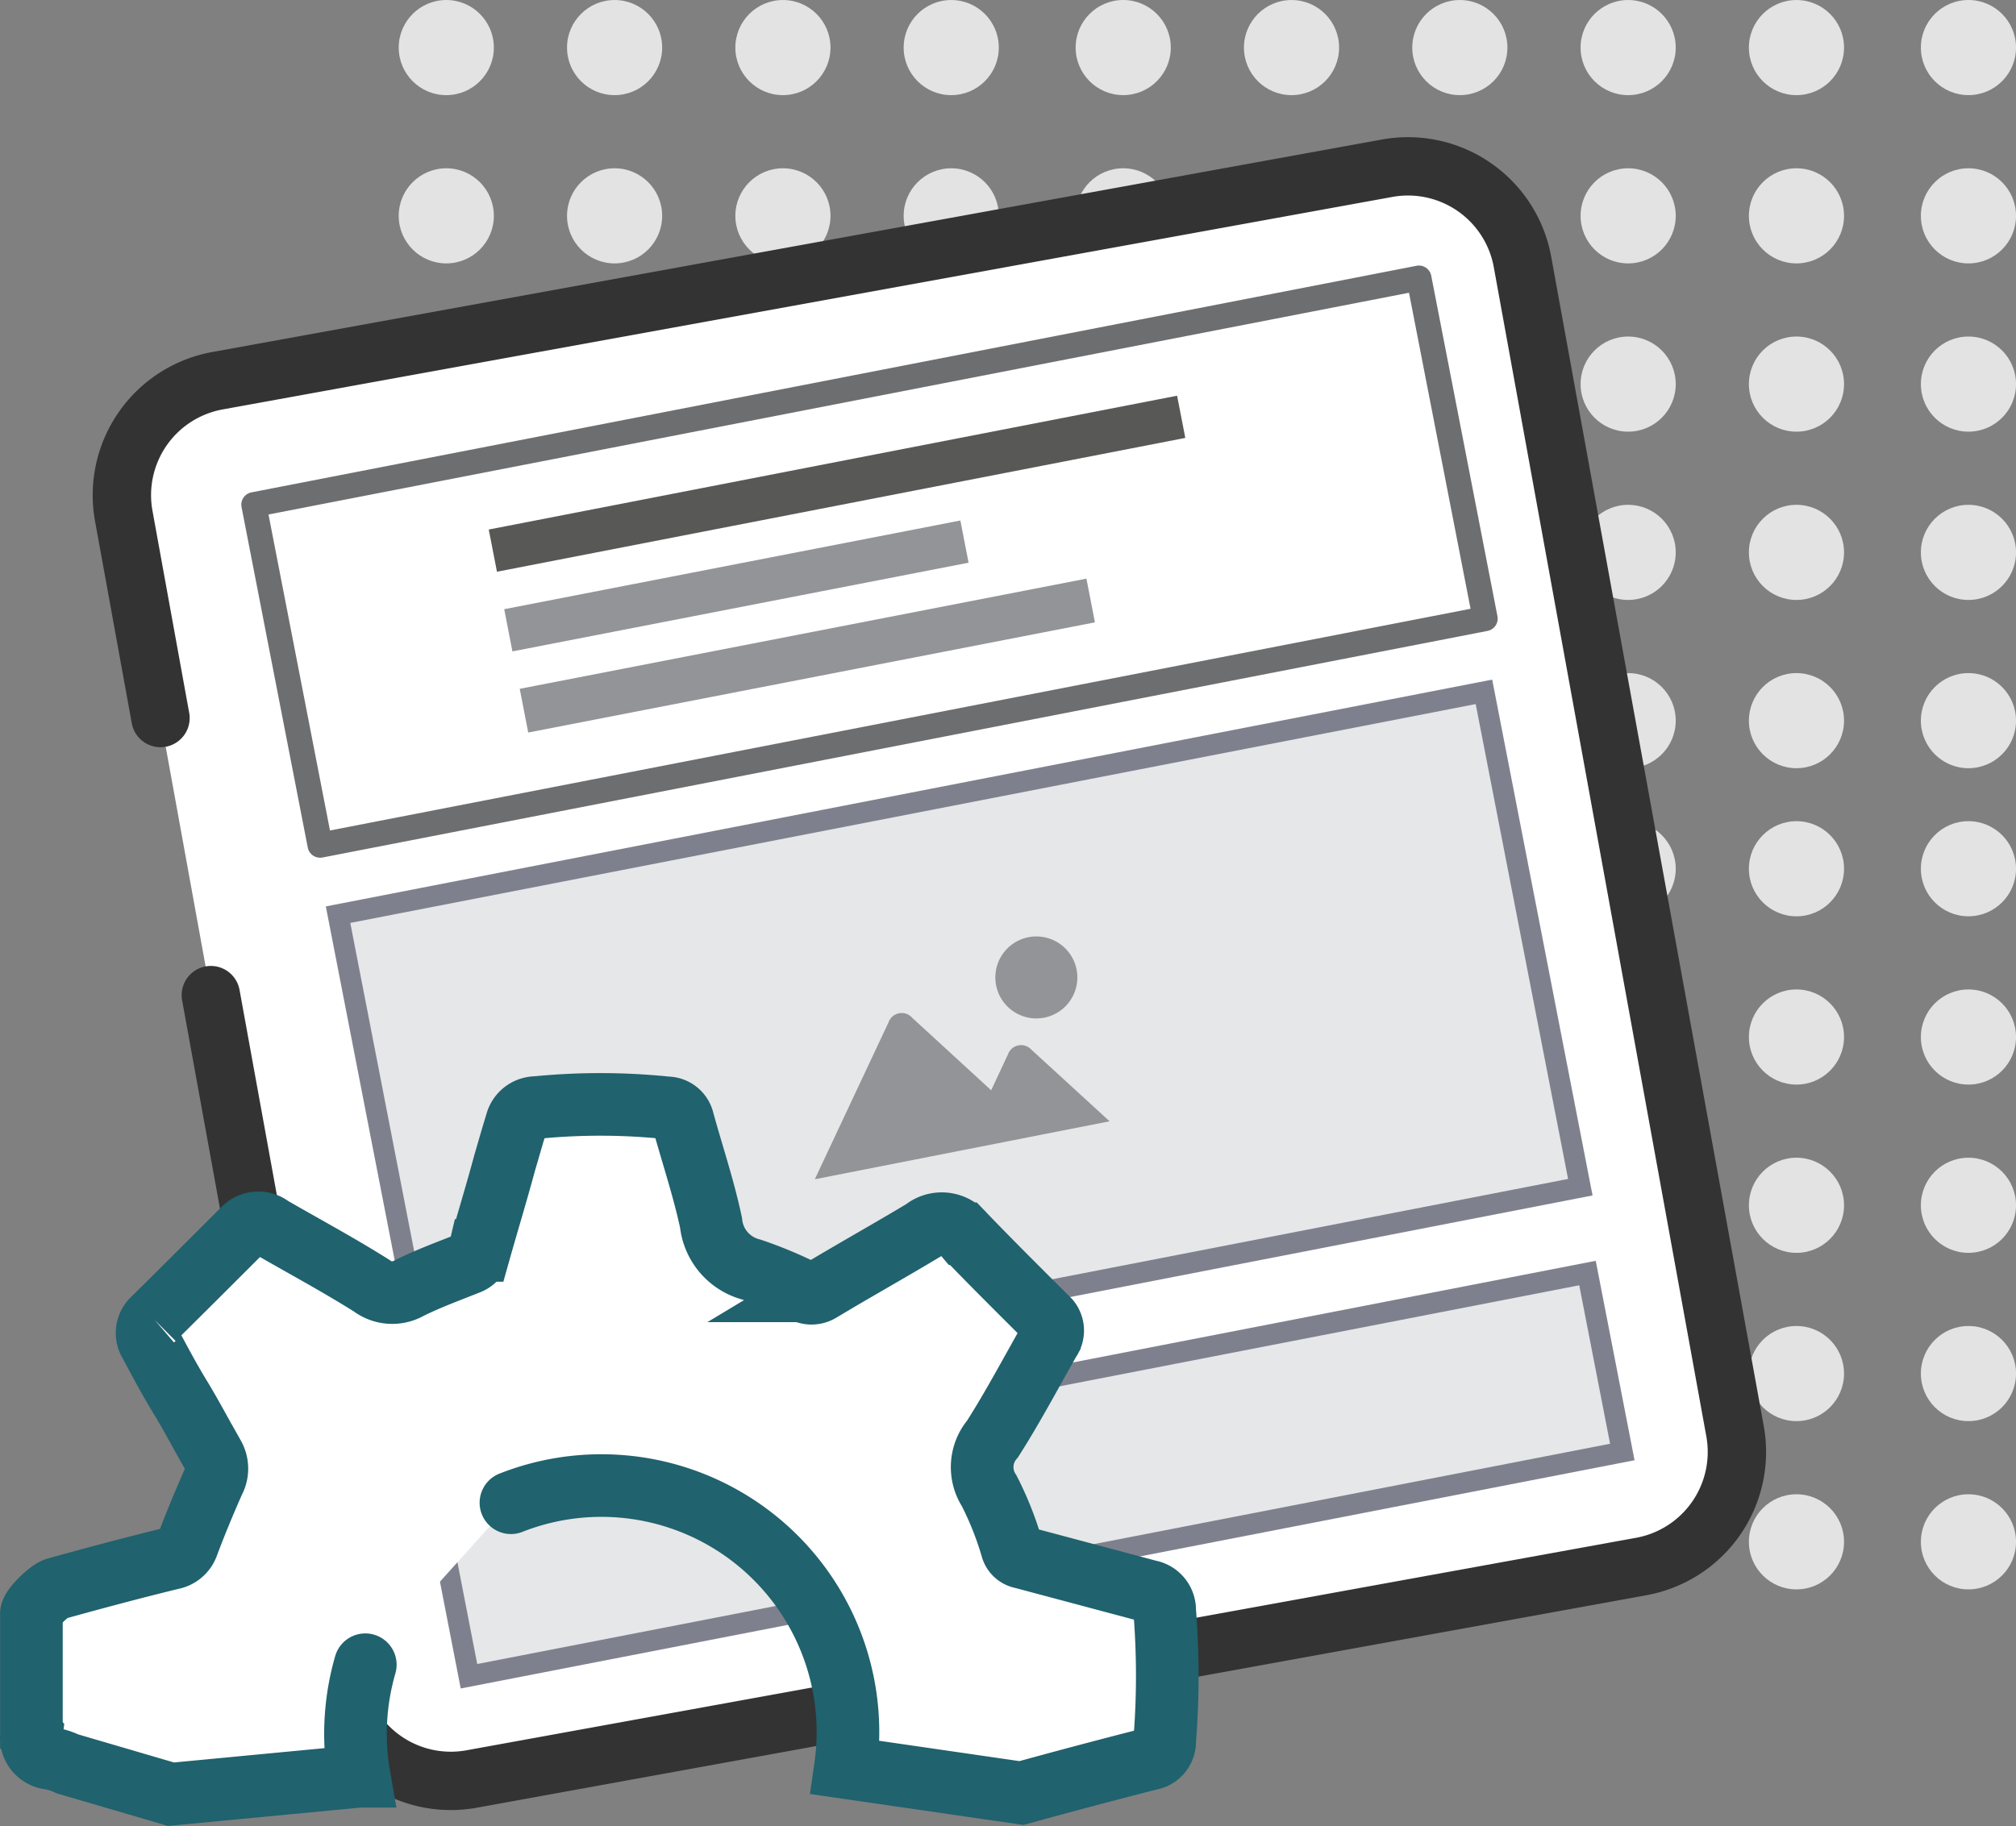
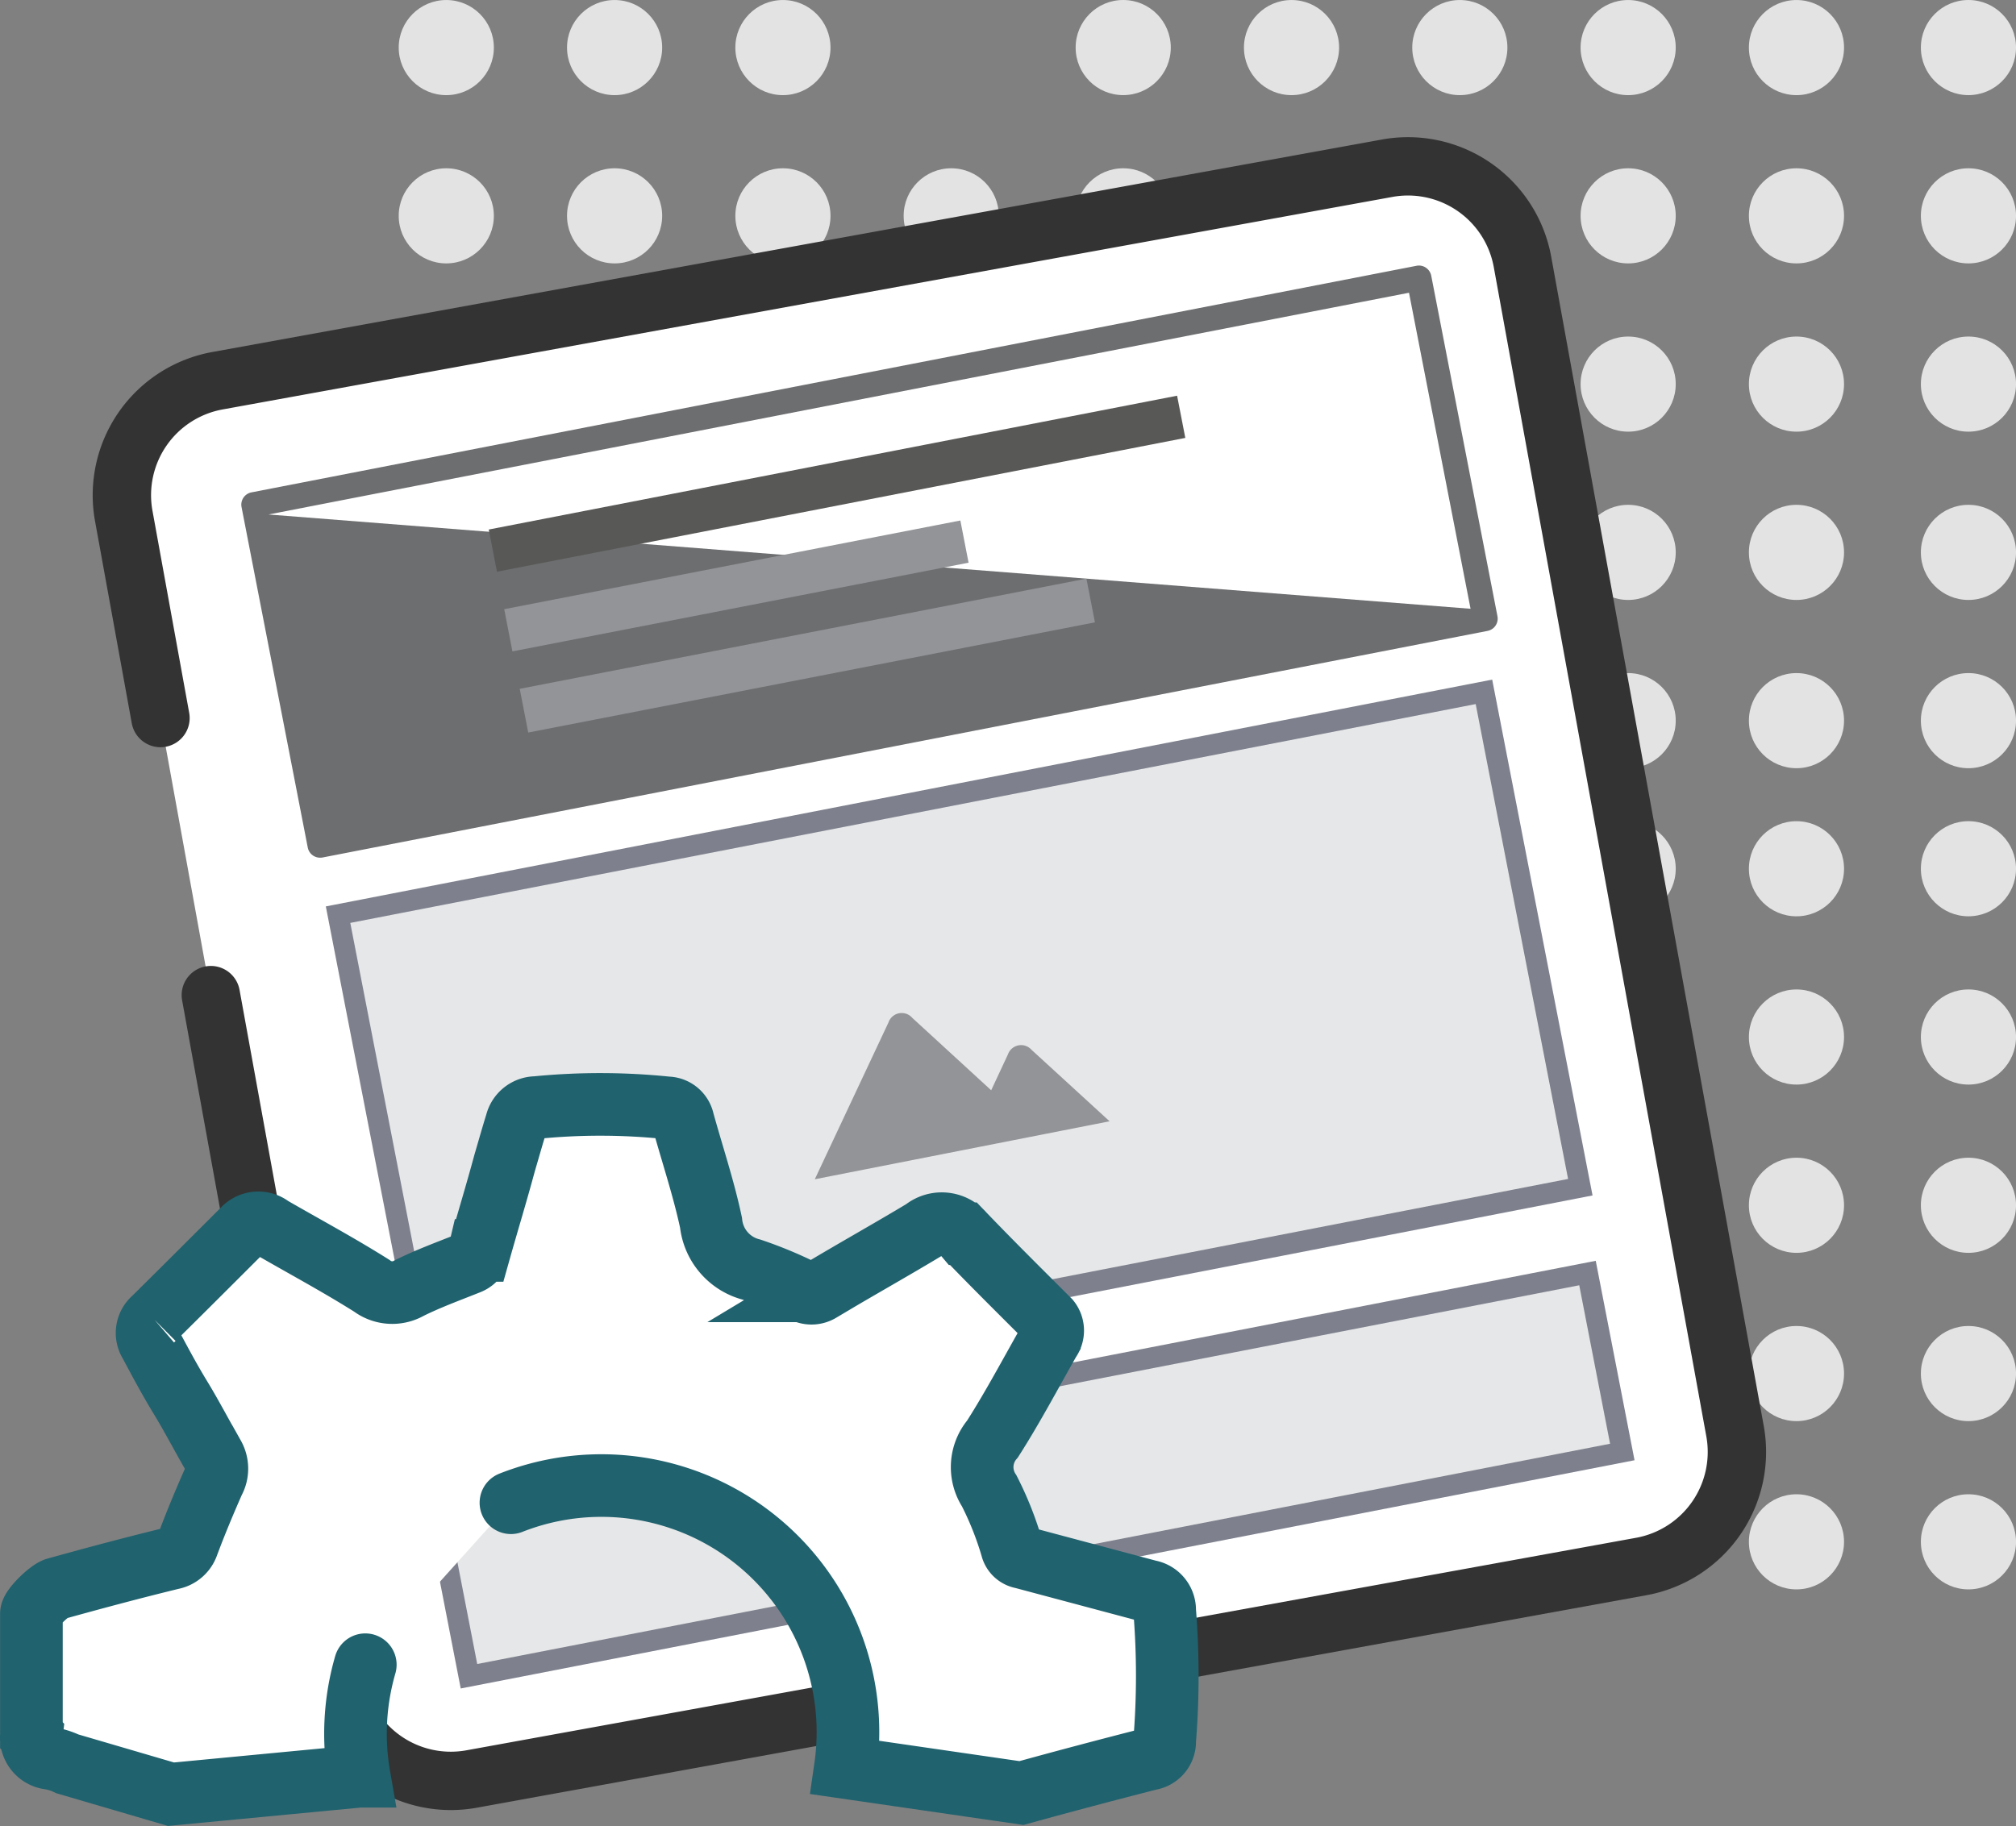
<svg xmlns="http://www.w3.org/2000/svg" width="96.579" height="87.5" viewBox="0 0 96.579 87.5">
  <rect x="0" y="0" width="96.579" height="87.5" fill="#808080" stroke="none" />
  <defs>
    <clipPath id="clip-path">
      <rect id="Rectangle_982" data-name="Rectangle 982" width="84.607" height="80.928" transform="translate(0 0)" fill="none" />
    </clipPath>
  </defs>
  <g id="Group_2620" data-name="Group 2620" transform="translate(-367.696 -7149)">
    <g id="Group_2566" data-name="Group 2566" transform="translate(-56.745 5929.162)">
      <g id="Group_2481" data-name="Group 2481" transform="translate(443.542 1256.65) rotate(-90)">
        <g id="Group_2332" data-name="Group 2332" transform="translate(0 0)">
          <circle id="Ellipse_221" data-name="Ellipse 221" cx="2.279" cy="2.279" r="2.279" transform="translate(0 32.429)" fill="#e3e3e3" />
          <circle id="Ellipse_222" data-name="Ellipse 222" cx="2.279" cy="2.279" r="2.279" transform="translate(8.063 32.429)" fill="#e3e3e3" />
          <circle id="Ellipse_223" data-name="Ellipse 223" cx="2.279" cy="2.279" r="2.279" transform="translate(16.127 32.429)" fill="#e3e3e3" />
          <circle id="Ellipse_224" data-name="Ellipse 224" cx="2.279" cy="2.279" r="2.279" transform="translate(24.19 32.429)" fill="#e3e3e3" />
          <circle id="Ellipse_225" data-name="Ellipse 225" cx="2.279" cy="2.279" r="2.279" transform="translate(32.254 32.429)" fill="#e3e3e3" />
          <circle id="Ellipse_226" data-name="Ellipse 226" cx="2.279" cy="2.279" r="2.279" transform="translate(36.811 0) rotate(90)" fill="#e3e3e3" />
          <circle id="Ellipse_227" data-name="Ellipse 227" cx="2.279" cy="2.279" r="2.279" transform="translate(36.811 8.063) rotate(90)" fill="#e3e3e3" />
          <circle id="Ellipse_228" data-name="Ellipse 228" cx="2.279" cy="2.279" r="2.279" transform="translate(36.811 16.127) rotate(90)" fill="#e3e3e3" />
-           <circle id="Ellipse_229" data-name="Ellipse 229" cx="2.279" cy="2.279" r="2.279" transform="translate(36.811 24.19) rotate(90)" fill="#e3e3e3" />
          <circle id="Ellipse_230" data-name="Ellipse 230" cx="2.279" cy="2.279" r="2.279" transform="translate(28.748 0) rotate(90)" fill="#e3e3e3" />
          <circle id="Ellipse_231" data-name="Ellipse 231" cx="2.279" cy="2.279" r="2.279" transform="translate(28.748 8.063) rotate(90)" fill="#e3e3e3" />
          <circle id="Ellipse_232" data-name="Ellipse 232" cx="2.279" cy="2.279" r="2.279" transform="translate(28.748 16.127) rotate(90)" fill="#e3e3e3" />
          <circle id="Ellipse_233" data-name="Ellipse 233" cx="2.279" cy="2.279" r="2.279" transform="translate(28.748 24.19) rotate(90)" fill="#e3e3e3" />
          <circle id="Ellipse_234" data-name="Ellipse 234" cx="2.279" cy="2.279" r="2.279" transform="translate(20.685 0) rotate(90)" fill="#e3e3e3" />
          <circle id="Ellipse_235" data-name="Ellipse 235" cx="2.279" cy="2.279" r="2.279" transform="translate(20.685 8.063) rotate(90)" fill="#e3e3e3" />
          <circle id="Ellipse_236" data-name="Ellipse 236" cx="2.279" cy="2.279" r="2.279" transform="translate(20.685 16.127) rotate(90)" fill="#e3e3e3" />
          <circle id="Ellipse_237" data-name="Ellipse 237" cx="2.279" cy="2.279" r="2.279" transform="translate(20.685 24.19) rotate(90)" fill="#e3e3e3" />
          <circle id="Ellipse_238" data-name="Ellipse 238" cx="2.279" cy="2.279" r="2.279" transform="translate(12.621 0) rotate(90)" fill="#e3e3e3" />
          <circle id="Ellipse_239" data-name="Ellipse 239" cx="2.279" cy="2.279" r="2.279" transform="translate(12.621 8.063) rotate(90)" fill="#e3e3e3" />
          <circle id="Ellipse_240" data-name="Ellipse 240" cx="2.279" cy="2.279" r="2.279" transform="translate(12.621 16.127) rotate(90)" fill="#e3e3e3" />
          <circle id="Ellipse_241" data-name="Ellipse 241" cx="2.279" cy="2.279" r="2.279" transform="translate(12.621 24.19) rotate(90)" fill="#e3e3e3" />
          <circle id="Ellipse_242" data-name="Ellipse 242" cx="2.279" cy="2.279" r="2.279" transform="translate(4.558 0) rotate(90)" fill="#e3e3e3" />
          <circle id="Ellipse_243" data-name="Ellipse 243" cx="2.279" cy="2.279" r="2.279" transform="translate(4.558 8.063) rotate(90)" fill="#e3e3e3" />
          <circle id="Ellipse_244" data-name="Ellipse 244" cx="2.279" cy="2.279" r="2.279" transform="translate(4.558 16.127) rotate(90)" fill="#e3e3e3" />
          <circle id="Ellipse_245" data-name="Ellipse 245" cx="2.279" cy="2.279" r="2.279" transform="translate(4.558 24.19) rotate(90)" fill="#e3e3e3" />
        </g>
      </g>
      <g id="Group_2482" data-name="Group 2482" transform="translate(484.034 1256.65) rotate(-90)">
        <g id="Group_2332-2" data-name="Group 2332" transform="translate(0 0)">
          <circle id="Ellipse_221-2" data-name="Ellipse 221" cx="2.279" cy="2.279" r="2.279" transform="translate(0 32.429)" fill="#e3e3e3" />
          <circle id="Ellipse_222-2" data-name="Ellipse 222" cx="2.279" cy="2.279" r="2.279" transform="translate(8.063 32.429)" fill="#e3e3e3" />
          <circle id="Ellipse_223-2" data-name="Ellipse 223" cx="2.279" cy="2.279" r="2.279" transform="translate(16.127 32.429)" fill="#e3e3e3" />
          <circle id="Ellipse_224-2" data-name="Ellipse 224" cx="2.279" cy="2.279" r="2.279" transform="translate(24.19 32.429)" fill="#e3e3e3" />
          <circle id="Ellipse_225-2" data-name="Ellipse 225" cx="2.279" cy="2.279" r="2.279" transform="translate(32.254 32.429)" fill="#e3e3e3" />
          <circle id="Ellipse_226-2" data-name="Ellipse 226" cx="2.279" cy="2.279" r="2.279" transform="translate(36.811 0) rotate(90)" fill="#e3e3e3" />
          <circle id="Ellipse_227-2" data-name="Ellipse 227" cx="2.279" cy="2.279" r="2.279" transform="translate(36.811 8.063) rotate(90)" fill="#e3e3e3" />
          <circle id="Ellipse_228-2" data-name="Ellipse 228" cx="2.279" cy="2.279" r="2.279" transform="translate(36.811 16.127) rotate(90)" fill="#e3e3e3" />
          <circle id="Ellipse_229-2" data-name="Ellipse 229" cx="2.279" cy="2.279" r="2.279" transform="translate(36.811 24.19) rotate(90)" fill="#e3e3e3" />
          <circle id="Ellipse_230-2" data-name="Ellipse 230" cx="2.279" cy="2.279" r="2.279" transform="translate(28.748 0) rotate(90)" fill="#e3e3e3" />
          <circle id="Ellipse_231-2" data-name="Ellipse 231" cx="2.279" cy="2.279" r="2.279" transform="translate(28.748 8.063) rotate(90)" fill="#e3e3e3" />
          <circle id="Ellipse_232-2" data-name="Ellipse 232" cx="2.279" cy="2.279" r="2.279" transform="translate(28.748 16.127) rotate(90)" fill="#e3e3e3" />
          <circle id="Ellipse_233-2" data-name="Ellipse 233" cx="2.279" cy="2.279" r="2.279" transform="translate(28.748 24.19) rotate(90)" fill="#e3e3e3" />
          <circle id="Ellipse_234-2" data-name="Ellipse 234" cx="2.279" cy="2.279" r="2.279" transform="translate(20.685 0) rotate(90)" fill="#e3e3e3" />
          <circle id="Ellipse_235-2" data-name="Ellipse 235" cx="2.279" cy="2.279" r="2.279" transform="translate(20.685 8.063) rotate(90)" fill="#e3e3e3" />
          <circle id="Ellipse_236-2" data-name="Ellipse 236" cx="2.279" cy="2.279" r="2.279" transform="translate(20.685 16.127) rotate(90)" fill="#e3e3e3" />
          <circle id="Ellipse_237-2" data-name="Ellipse 237" cx="2.279" cy="2.279" r="2.279" transform="translate(20.685 24.19) rotate(90)" fill="#e3e3e3" />
          <circle id="Ellipse_238-2" data-name="Ellipse 238" cx="2.279" cy="2.279" r="2.279" transform="translate(12.621 0) rotate(90)" fill="#e3e3e3" />
          <circle id="Ellipse_239-2" data-name="Ellipse 239" cx="2.279" cy="2.279" r="2.279" transform="translate(12.621 8.063) rotate(90)" fill="#e3e3e3" />
          <circle id="Ellipse_240-2" data-name="Ellipse 240" cx="2.279" cy="2.279" r="2.279" transform="translate(12.621 16.127) rotate(90)" fill="#e3e3e3" />
          <circle id="Ellipse_241-2" data-name="Ellipse 241" cx="2.279" cy="2.279" r="2.279" transform="translate(12.621 24.19) rotate(90)" fill="#e3e3e3" />
          <circle id="Ellipse_242-2" data-name="Ellipse 242" cx="2.279" cy="2.279" r="2.279" transform="translate(4.558 0) rotate(90)" fill="#e3e3e3" />
          <circle id="Ellipse_243-2" data-name="Ellipse 243" cx="2.279" cy="2.279" r="2.279" transform="translate(4.558 8.063) rotate(90)" fill="#e3e3e3" />
          <circle id="Ellipse_244-2" data-name="Ellipse 244" cx="2.279" cy="2.279" r="2.279" transform="translate(4.558 16.127) rotate(90)" fill="#e3e3e3" />
          <circle id="Ellipse_245-2" data-name="Ellipse 245" cx="2.279" cy="2.279" r="2.279" transform="translate(4.558 24.19) rotate(90)" fill="#e3e3e3" />
        </g>
      </g>
      <g id="Group_2483" data-name="Group 2483" transform="translate(443.542 1296) rotate(-90)">
        <g id="Group_2332-3" data-name="Group 2332" transform="translate(0 0)">
          <circle id="Ellipse_221-3" data-name="Ellipse 221" cx="2.279" cy="2.279" r="2.279" transform="translate(0 32.429)" fill="#e3e3e3" />
          <circle id="Ellipse_222-3" data-name="Ellipse 222" cx="2.279" cy="2.279" r="2.279" transform="translate(8.063 32.429)" fill="#e3e3e3" />
          <circle id="Ellipse_223-3" data-name="Ellipse 223" cx="2.279" cy="2.279" r="2.279" transform="translate(16.127 32.429)" fill="#e3e3e3" />
          <circle id="Ellipse_224-3" data-name="Ellipse 224" cx="2.279" cy="2.279" r="2.279" transform="translate(24.19 32.429)" fill="#e3e3e3" />
          <circle id="Ellipse_225-3" data-name="Ellipse 225" cx="2.279" cy="2.279" r="2.279" transform="translate(32.254 32.429)" fill="#e3e3e3" />
          <circle id="Ellipse_226-3" data-name="Ellipse 226" cx="2.279" cy="2.279" r="2.279" transform="translate(36.811 0) rotate(90)" fill="#e3e3e3" />
          <circle id="Ellipse_227-3" data-name="Ellipse 227" cx="2.279" cy="2.279" r="2.279" transform="translate(36.811 8.063) rotate(90)" fill="#e3e3e3" />
          <circle id="Ellipse_228-3" data-name="Ellipse 228" cx="2.279" cy="2.279" r="2.279" transform="translate(36.811 16.127) rotate(90)" fill="#e3e3e3" />
          <circle id="Ellipse_229-3" data-name="Ellipse 229" cx="2.279" cy="2.279" r="2.279" transform="translate(36.811 24.19) rotate(90)" fill="#e3e3e3" />
          <circle id="Ellipse_230-3" data-name="Ellipse 230" cx="2.279" cy="2.279" r="2.279" transform="translate(28.748 0) rotate(90)" fill="#e3e3e3" />
          <circle id="Ellipse_231-3" data-name="Ellipse 231" cx="2.279" cy="2.279" r="2.279" transform="translate(28.748 8.063) rotate(90)" fill="#e3e3e3" />
          <circle id="Ellipse_232-3" data-name="Ellipse 232" cx="2.279" cy="2.279" r="2.279" transform="translate(28.748 16.127) rotate(90)" fill="#e3e3e3" />
          <circle id="Ellipse_233-3" data-name="Ellipse 233" cx="2.279" cy="2.279" r="2.279" transform="translate(28.748 24.19) rotate(90)" fill="#e3e3e3" />
          <circle id="Ellipse_234-3" data-name="Ellipse 234" cx="2.279" cy="2.279" r="2.279" transform="translate(20.685 0) rotate(90)" fill="#e3e3e3" />
          <circle id="Ellipse_235-3" data-name="Ellipse 235" cx="2.279" cy="2.279" r="2.279" transform="translate(20.685 8.063) rotate(90)" fill="#e3e3e3" />
          <circle id="Ellipse_236-3" data-name="Ellipse 236" cx="2.279" cy="2.279" r="2.279" transform="translate(20.685 16.127) rotate(90)" fill="#e3e3e3" />
          <circle id="Ellipse_237-3" data-name="Ellipse 237" cx="2.279" cy="2.279" r="2.279" transform="translate(20.685 24.19) rotate(90)" fill="#e3e3e3" />
          <circle id="Ellipse_238-3" data-name="Ellipse 238" cx="2.279" cy="2.279" r="2.279" transform="translate(12.621 0) rotate(90)" fill="#e3e3e3" />
-           <circle id="Ellipse_239-3" data-name="Ellipse 239" cx="2.279" cy="2.279" r="2.279" transform="translate(12.621 8.063) rotate(90)" fill="#e3e3e3" />
          <circle id="Ellipse_240-3" data-name="Ellipse 240" cx="2.279" cy="2.279" r="2.279" transform="translate(12.621 16.127) rotate(90)" fill="#e3e3e3" />
          <circle id="Ellipse_241-3" data-name="Ellipse 241" cx="2.279" cy="2.279" r="2.279" transform="translate(12.621 24.19) rotate(90)" fill="#e3e3e3" />
          <circle id="Ellipse_242-3" data-name="Ellipse 242" cx="2.279" cy="2.279" r="2.279" transform="translate(4.558 0) rotate(90)" fill="#e3e3e3" />
-           <circle id="Ellipse_243-3" data-name="Ellipse 243" cx="2.279" cy="2.279" r="2.279" transform="translate(4.558 8.063) rotate(90)" fill="#e3e3e3" />
          <circle id="Ellipse_244-3" data-name="Ellipse 244" cx="2.279" cy="2.279" r="2.279" transform="translate(4.558 16.127) rotate(90)" fill="#e3e3e3" />
          <circle id="Ellipse_245-3" data-name="Ellipse 245" cx="2.279" cy="2.279" r="2.279" transform="translate(4.558 24.19) rotate(90)" fill="#e3e3e3" />
        </g>
      </g>
      <g id="Group_2484" data-name="Group 2484" transform="translate(484.034 1296) rotate(-90)">
        <g id="Group_2332-4" data-name="Group 2332" transform="translate(0 0)">
          <circle id="Ellipse_221-4" data-name="Ellipse 221" cx="2.279" cy="2.279" r="2.279" transform="translate(0 32.429)" fill="#e3e3e3" />
          <circle id="Ellipse_222-4" data-name="Ellipse 222" cx="2.279" cy="2.279" r="2.279" transform="translate(8.063 32.429)" fill="#e3e3e3" />
          <circle id="Ellipse_223-4" data-name="Ellipse 223" cx="2.279" cy="2.279" r="2.279" transform="translate(16.127 32.429)" fill="#e3e3e3" />
          <circle id="Ellipse_224-4" data-name="Ellipse 224" cx="2.279" cy="2.279" r="2.279" transform="translate(24.19 32.429)" fill="#e3e3e3" />
          <circle id="Ellipse_225-4" data-name="Ellipse 225" cx="2.279" cy="2.279" r="2.279" transform="translate(32.254 32.429)" fill="#e3e3e3" />
          <circle id="Ellipse_226-4" data-name="Ellipse 226" cx="2.279" cy="2.279" r="2.279" transform="translate(36.811 0) rotate(90)" fill="#e3e3e3" />
          <circle id="Ellipse_227-4" data-name="Ellipse 227" cx="2.279" cy="2.279" r="2.279" transform="translate(36.811 8.063) rotate(90)" fill="#e3e3e3" />
          <circle id="Ellipse_228-4" data-name="Ellipse 228" cx="2.279" cy="2.279" r="2.279" transform="translate(36.811 16.127) rotate(90)" fill="#e3e3e3" />
          <circle id="Ellipse_229-4" data-name="Ellipse 229" cx="2.279" cy="2.279" r="2.279" transform="translate(36.811 24.19) rotate(90)" fill="#e3e3e3" />
          <circle id="Ellipse_230-4" data-name="Ellipse 230" cx="2.279" cy="2.279" r="2.279" transform="translate(28.748 0) rotate(90)" fill="#e3e3e3" />
          <circle id="Ellipse_231-4" data-name="Ellipse 231" cx="2.279" cy="2.279" r="2.279" transform="translate(28.748 8.063) rotate(90)" fill="#e3e3e3" />
          <circle id="Ellipse_232-4" data-name="Ellipse 232" cx="2.279" cy="2.279" r="2.279" transform="translate(28.748 16.127) rotate(90)" fill="#e3e3e3" />
          <circle id="Ellipse_233-4" data-name="Ellipse 233" cx="2.279" cy="2.279" r="2.279" transform="translate(28.748 24.19) rotate(90)" fill="#e3e3e3" />
          <circle id="Ellipse_234-4" data-name="Ellipse 234" cx="2.279" cy="2.279" r="2.279" transform="translate(20.685 0) rotate(90)" fill="#e3e3e3" />
          <circle id="Ellipse_235-4" data-name="Ellipse 235" cx="2.279" cy="2.279" r="2.279" transform="translate(20.685 8.063) rotate(90)" fill="#e3e3e3" />
          <circle id="Ellipse_236-4" data-name="Ellipse 236" cx="2.279" cy="2.279" r="2.279" transform="translate(20.685 16.127) rotate(90)" fill="#e3e3e3" />
          <circle id="Ellipse_237-4" data-name="Ellipse 237" cx="2.279" cy="2.279" r="2.279" transform="translate(20.685 24.19) rotate(90)" fill="#e3e3e3" />
          <circle id="Ellipse_238-4" data-name="Ellipse 238" cx="2.279" cy="2.279" r="2.279" transform="translate(12.621 0) rotate(90)" fill="#e3e3e3" />
          <circle id="Ellipse_239-4" data-name="Ellipse 239" cx="2.279" cy="2.279" r="2.279" transform="translate(12.621 8.063) rotate(90)" fill="#e3e3e3" />
          <circle id="Ellipse_240-4" data-name="Ellipse 240" cx="2.279" cy="2.279" r="2.279" transform="translate(12.621 16.127) rotate(90)" fill="#e3e3e3" />
          <circle id="Ellipse_241-4" data-name="Ellipse 241" cx="2.279" cy="2.279" r="2.279" transform="translate(12.621 24.19) rotate(90)" fill="#e3e3e3" />
          <circle id="Ellipse_242-4" data-name="Ellipse 242" cx="2.279" cy="2.279" r="2.279" transform="translate(4.558 0) rotate(90)" fill="#e3e3e3" />
          <circle id="Ellipse_243-4" data-name="Ellipse 243" cx="2.279" cy="2.279" r="2.279" transform="translate(4.558 8.063) rotate(90)" fill="#e3e3e3" />
          <circle id="Ellipse_244-4" data-name="Ellipse 244" cx="2.279" cy="2.279" r="2.279" transform="translate(4.558 16.127) rotate(90)" fill="#e3e3e3" />
          <circle id="Ellipse_245-4" data-name="Ellipse 245" cx="2.279" cy="2.279" r="2.279" transform="translate(4.558 24.19) rotate(90)" fill="#e3e3e3" />
        </g>
      </g>
    </g>
    <g id="Group_1166" data-name="Group 1166" transform="translate(367.696 7171.572)">
      <g id="Group_1165" data-name="Group 1165" transform="translate(0 -16)" clip-path="url(#clip-path)">
        <path id="Path_1693" data-name="Path 1693" d="M7.688,27.836,5.929,18.154a5.573,5.573,0,0,1,4.485-6.481L66.455,1.489a5.575,5.575,0,0,1,6.481,4.485L83.12,62.012a5.58,5.58,0,0,1-4.489,6.481L22.593,78.677a5.576,5.576,0,0,1-6.481-4.488L10.1,41.113" fill="#fff" />
        <path id="Path_1694" data-name="Path 1694" d="M7.688,27.836,5.929,18.154a5.573,5.573,0,0,1,4.485-6.481L66.455,1.489a5.575,5.575,0,0,1,6.481,4.485L83.12,62.012a5.58,5.58,0,0,1-4.489,6.481L22.593,78.677a5.576,5.576,0,0,1-6.481-4.488L10.1,41.113" fill="none" stroke="#333" stroke-linecap="round" stroke-linejoin="round" stroke-width="2.796" />
        <rect id="Rectangle_974" data-name="Rectangle 974" width="56.864" height="16.625" transform="translate(12.161 17.608) rotate(-11.006)" fill="#fff" />
-         <path id="Path_1695" data-name="Path 1695" d="M15.332,34.528a.6.6,0,0,1-.588-.485l-3.173-16.32a.6.6,0,0,1,.471-.7L67.861,6.164a.588.588,0,0,1,.45.093.6.6,0,0,1,.254.383l3.173,16.32a.6.6,0,0,1-.473.7L15.45,34.519a.581.581,0,0,1-.118.009M12.863,18.082l2.945,15.142L70.449,22.6,67.5,7.456Z" fill="#6d6e70" />
+         <path id="Path_1695" data-name="Path 1695" d="M15.332,34.528a.6.6,0,0,1-.588-.485l-3.173-16.32a.6.6,0,0,1,.471-.7L67.861,6.164a.588.588,0,0,1,.45.093.6.6,0,0,1,.254.383l3.173,16.32a.6.6,0,0,1-.473.7L15.45,34.519a.581.581,0,0,1-.118.009M12.863,18.082L70.449,22.6,67.5,7.456Z" fill="#6d6e70" />
        <rect id="Rectangle_975" data-name="Rectangle 975" width="55.924" height="24.182" transform="translate(16.195 37.258) rotate(-11.007)" fill="#e6e7e8" />
        <rect id="Rectangle_976" data-name="Rectangle 976" width="55.924" height="24.182" transform="translate(16.195 37.258) rotate(-11.007)" fill="none" stroke="#7e818d" stroke-miterlimit="10" stroke-width="1" />
        <rect id="Rectangle_977" data-name="Rectangle 977" width="56.287" height="8.736" transform="translate(20.799 65.177) rotate(-11.006)" fill="#e6e7e8" />
        <rect id="Rectangle_978" data-name="Rectangle 978" width="56.287" height="8.736" transform="translate(20.799 65.177) rotate(-11.006)" fill="none" stroke="#7e818d" stroke-miterlimit="10" stroke-width="1" />
-         <path id="Path_1696" data-name="Path 1696" d="M47.717,40.626a1.964,1.964,0,1,1,.826,1.264,1.964,1.964,0,0,1-.826-1.264" fill="#929497" />
        <path id="Path_1697" data-name="Path 1697" d="M53.119,47.125l.038.034L39.034,49.937l3.529-7.512A.669.669,0,0,1,43.7,42.2l3.784,3.473.8-1.713a.67.67,0,0,1,1.135-.224Z" fill="#929497" />
        <rect id="Rectangle_979" data-name="Rectangle 979" width="33.594" height="2.06" transform="translate(23.414 18.803) rotate(-11.005)" fill="#585856" />
        <rect id="Rectangle_980" data-name="Rectangle 980" width="22.262" height="2.06" transform="translate(24.155 22.62) rotate(-11.006)" fill="#929497" />
        <rect id="Rectangle_981" data-name="Rectangle 981" width="27.657" height="2.134" transform="translate(24.898 26.436) rotate(-11.006)" fill="#929497" />
        <path id="Path_1698" data-name="Path 1698" d="M24.477,65.438A11.813,11.813,0,0,1,40.5,78.125l8.434,1.224c2.054-.568,4.093-1.107,6.147-1.632a.845.845,0,0,0,.714-.874,38.847,38.847,0,0,0,0-6.234.918.918,0,0,0-.758-.932L48.978,68.06a.627.627,0,0,1-.51-.481A15.652,15.652,0,0,0,47.39,64.87a2.083,2.083,0,0,1,.16-2.491c.976-1.529,1.821-3.132,2.724-4.719a.789.789,0,0,0-.014-.962c-1.457-1.456-2.768-2.753-4.108-4.151a1.355,1.355,0,0,0-1.894-.175c-1.646.99-3.321,1.923-4.967,2.913a.812.812,0,0,1-.83,0A19.935,19.935,0,0,0,36,54.266a2.592,2.592,0,0,1-1.937-2.244c-.35-1.646-.889-3.248-1.34-4.879a.787.787,0,0,0-.758-.627,31.138,31.138,0,0,0-6.278-.014.975.975,0,0,0-.947.743c-.2.64-.379,1.281-.568,1.922-.393,1.457-.8,2.783-1.194,4.181a.875.875,0,0,1-.568.626c-.947.379-1.909.729-2.812,1.18a1.631,1.631,0,0,1-1.791-.116c-1.574-.991-3.2-1.865-4.822-2.8a.975.975,0,0,0-1.325.1c-1.457,1.456-2.914,2.913-4.3,4.282a.9.9,0,0,0-.174,1.166c.466.874.932,1.748,1.456,2.607s1.049,1.865,1.588,2.8a1.25,1.25,0,0,1,0,1.223c-.437.991-.859,2-1.238,3.016a1.006,1.006,0,0,1-.772.67c-1.85.451-3.7.946-5.535,1.456-.321.088-1.18.918-1.18,1.195v5.826a1,1,0,0,0,.888,1.107,3.072,3.072,0,0,1,.831.263l4.967,1.456,9.016-.859A11.873,11.873,0,0,1,17.5,73.2" fill="#fff" />
        <path id="Path_1699" data-name="Path 1699" d="M24.477,65.438A11.813,11.813,0,0,1,40.5,78.125l8.434,1.224c2.054-.568,4.093-1.107,6.147-1.632a.845.845,0,0,0,.714-.874,38.847,38.847,0,0,0,0-6.234.918.918,0,0,0-.758-.932L48.978,68.06a.627.627,0,0,1-.51-.481A15.652,15.652,0,0,0,47.39,64.87a2.083,2.083,0,0,1,.16-2.491c.976-1.529,1.821-3.132,2.724-4.719a.789.789,0,0,0-.014-.962c-1.457-1.456-2.768-2.753-4.108-4.151a1.355,1.355,0,0,0-1.894-.175c-1.646.99-3.321,1.923-4.967,2.913a.812.812,0,0,1-.83,0A19.935,19.935,0,0,0,36,54.266a2.592,2.592,0,0,1-1.937-2.244c-.35-1.646-.889-3.248-1.34-4.879a.787.787,0,0,0-.758-.627,31.138,31.138,0,0,0-6.278-.014.975.975,0,0,0-.947.743c-.2.64-.379,1.281-.568,1.922-.393,1.457-.8,2.783-1.194,4.181a.875.875,0,0,1-.568.626c-.947.379-1.909.729-2.812,1.18a1.631,1.631,0,0,1-1.791-.116c-1.574-.991-3.2-1.865-4.822-2.8a.975.975,0,0,0-1.325.1c-1.457,1.456-2.914,2.913-4.3,4.282a.9.9,0,0,0-.174,1.166c.466.874.932,1.748,1.456,2.607s1.049,1.865,1.588,2.8a1.25,1.25,0,0,1,0,1.223c-.437.991-.859,2-1.238,3.016a1.006,1.006,0,0,1-.772.67c-1.85.451-3.7.946-5.535,1.456-.321.088-1.18.918-1.18,1.195v5.826a1,1,0,0,0,.888,1.107,3.072,3.072,0,0,1,.831.263l4.967,1.456,9.016-.859A11.873,11.873,0,0,1,17.5,73.2" fill="none" stroke="#20626e" stroke-linecap="round" stroke-miterlimit="10" stroke-width="3" />
      </g>
    </g>
  </g>
</svg>